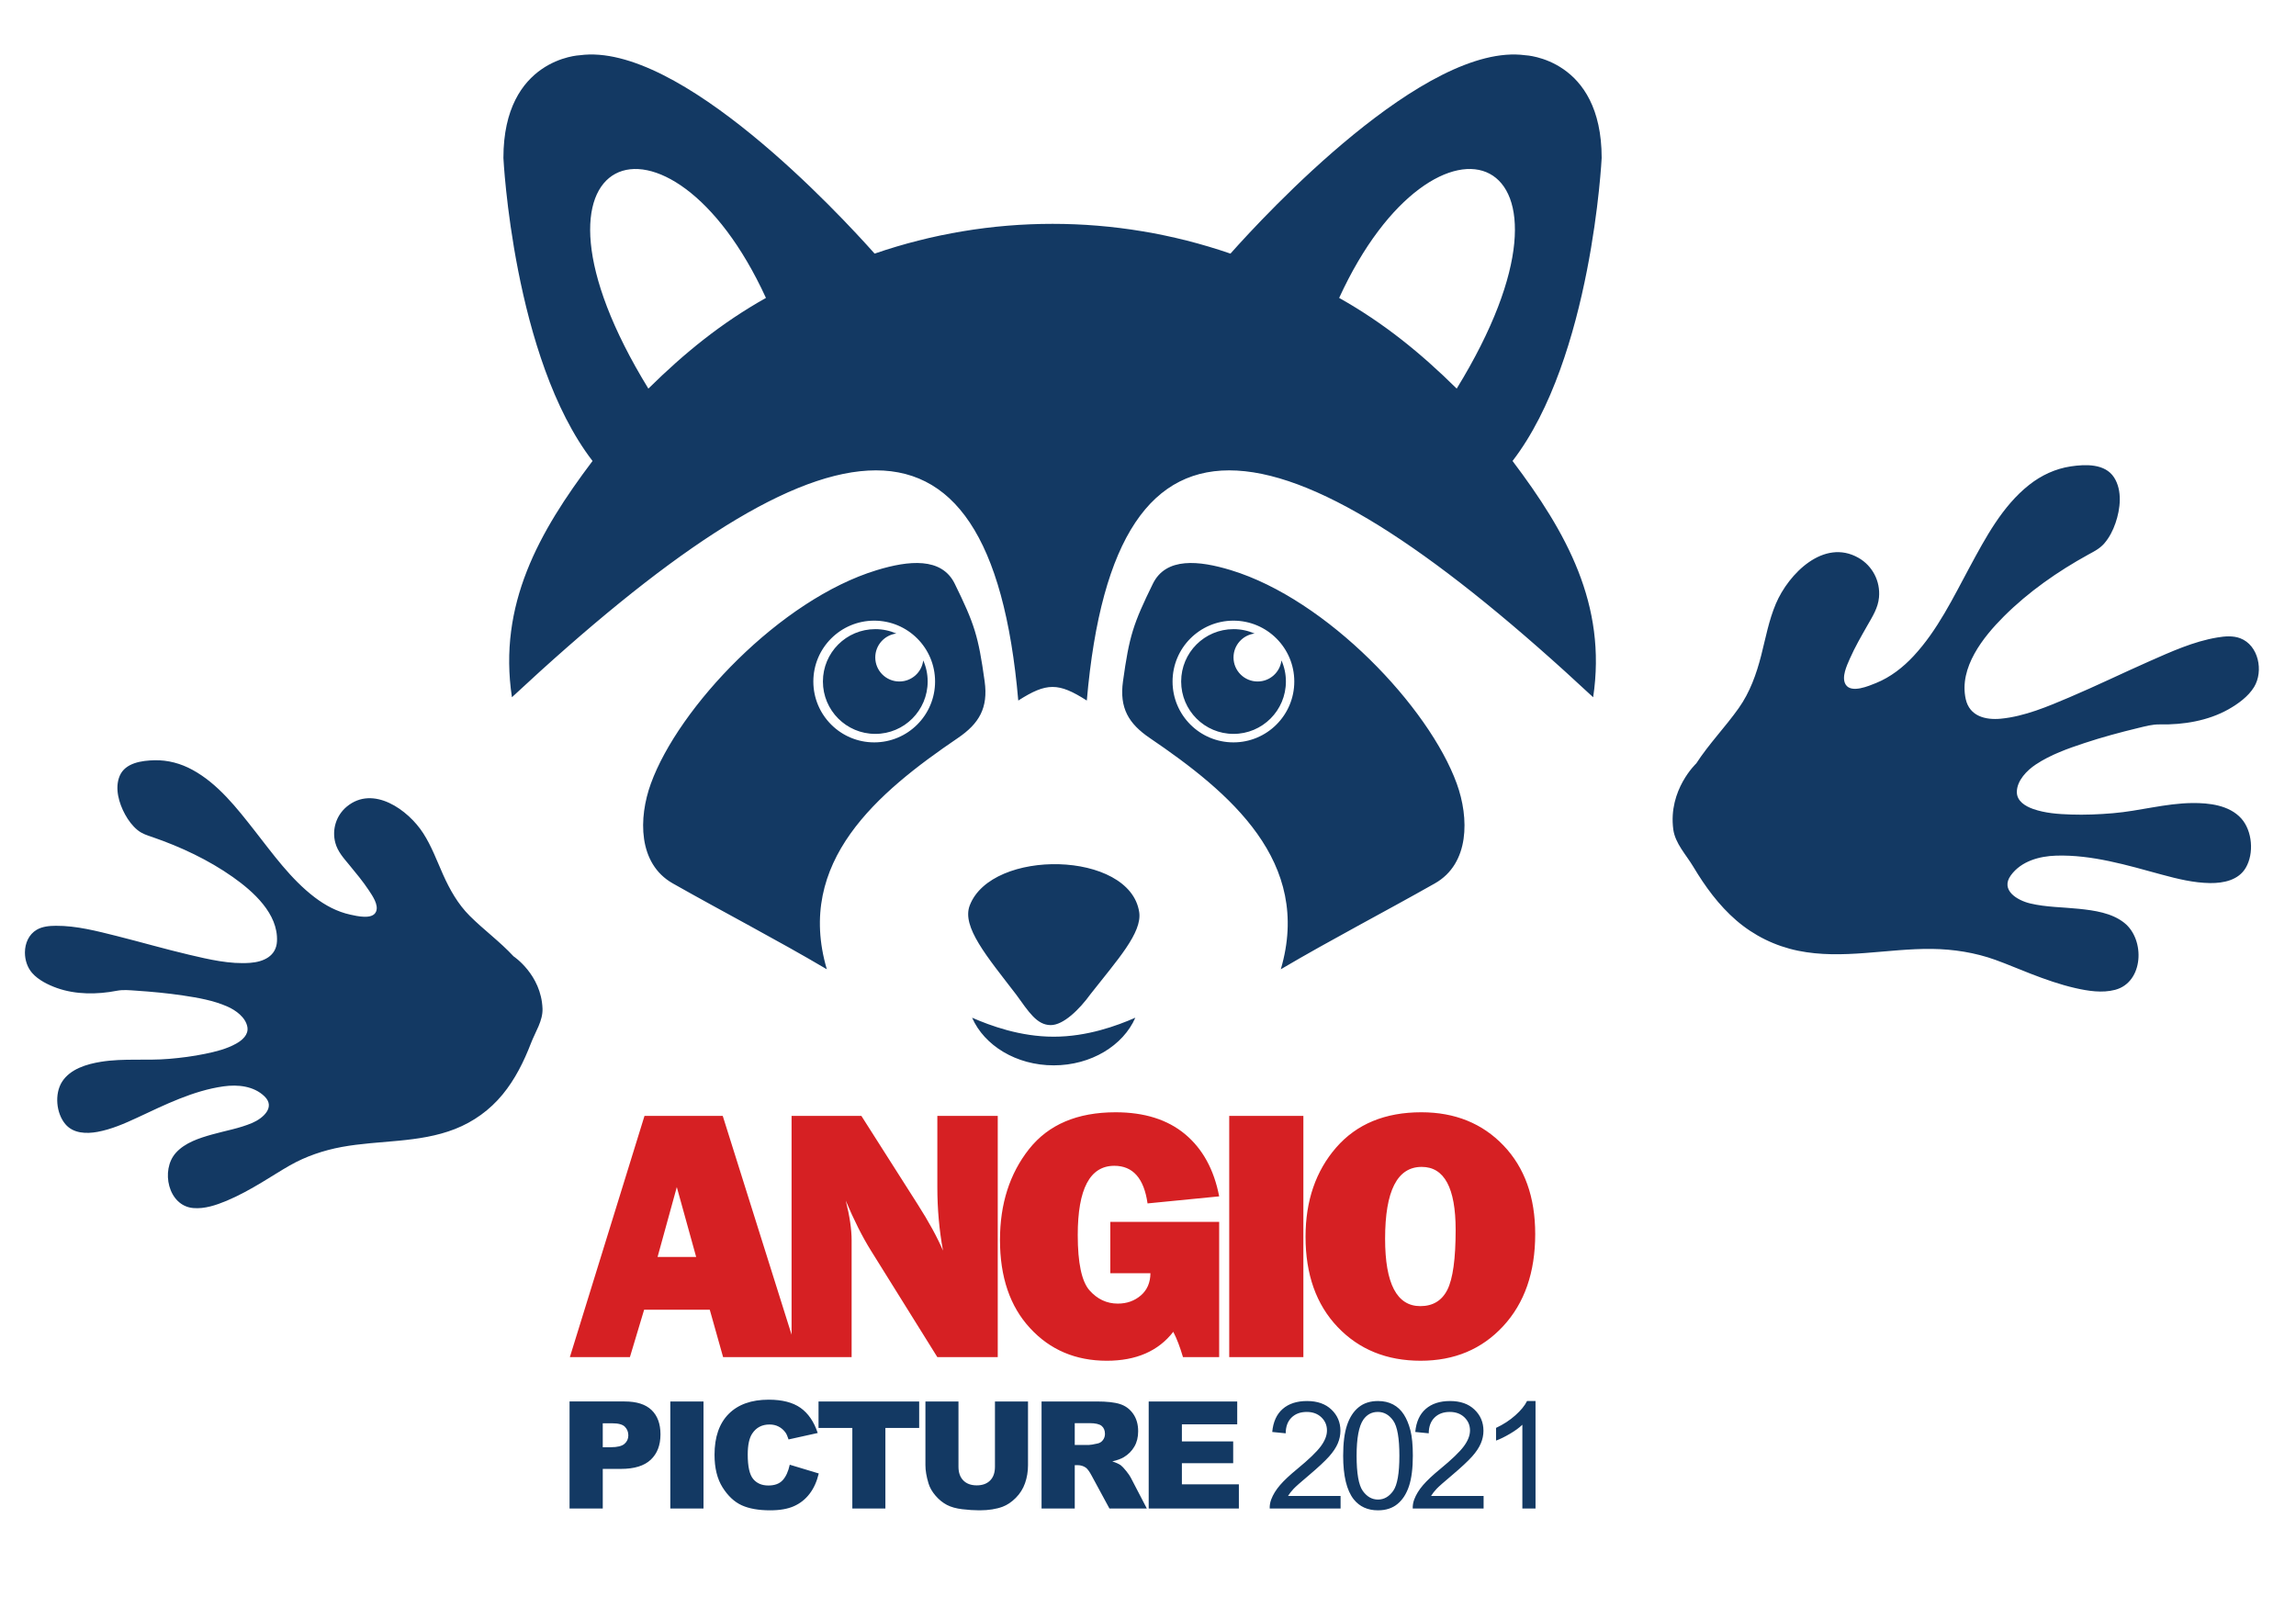
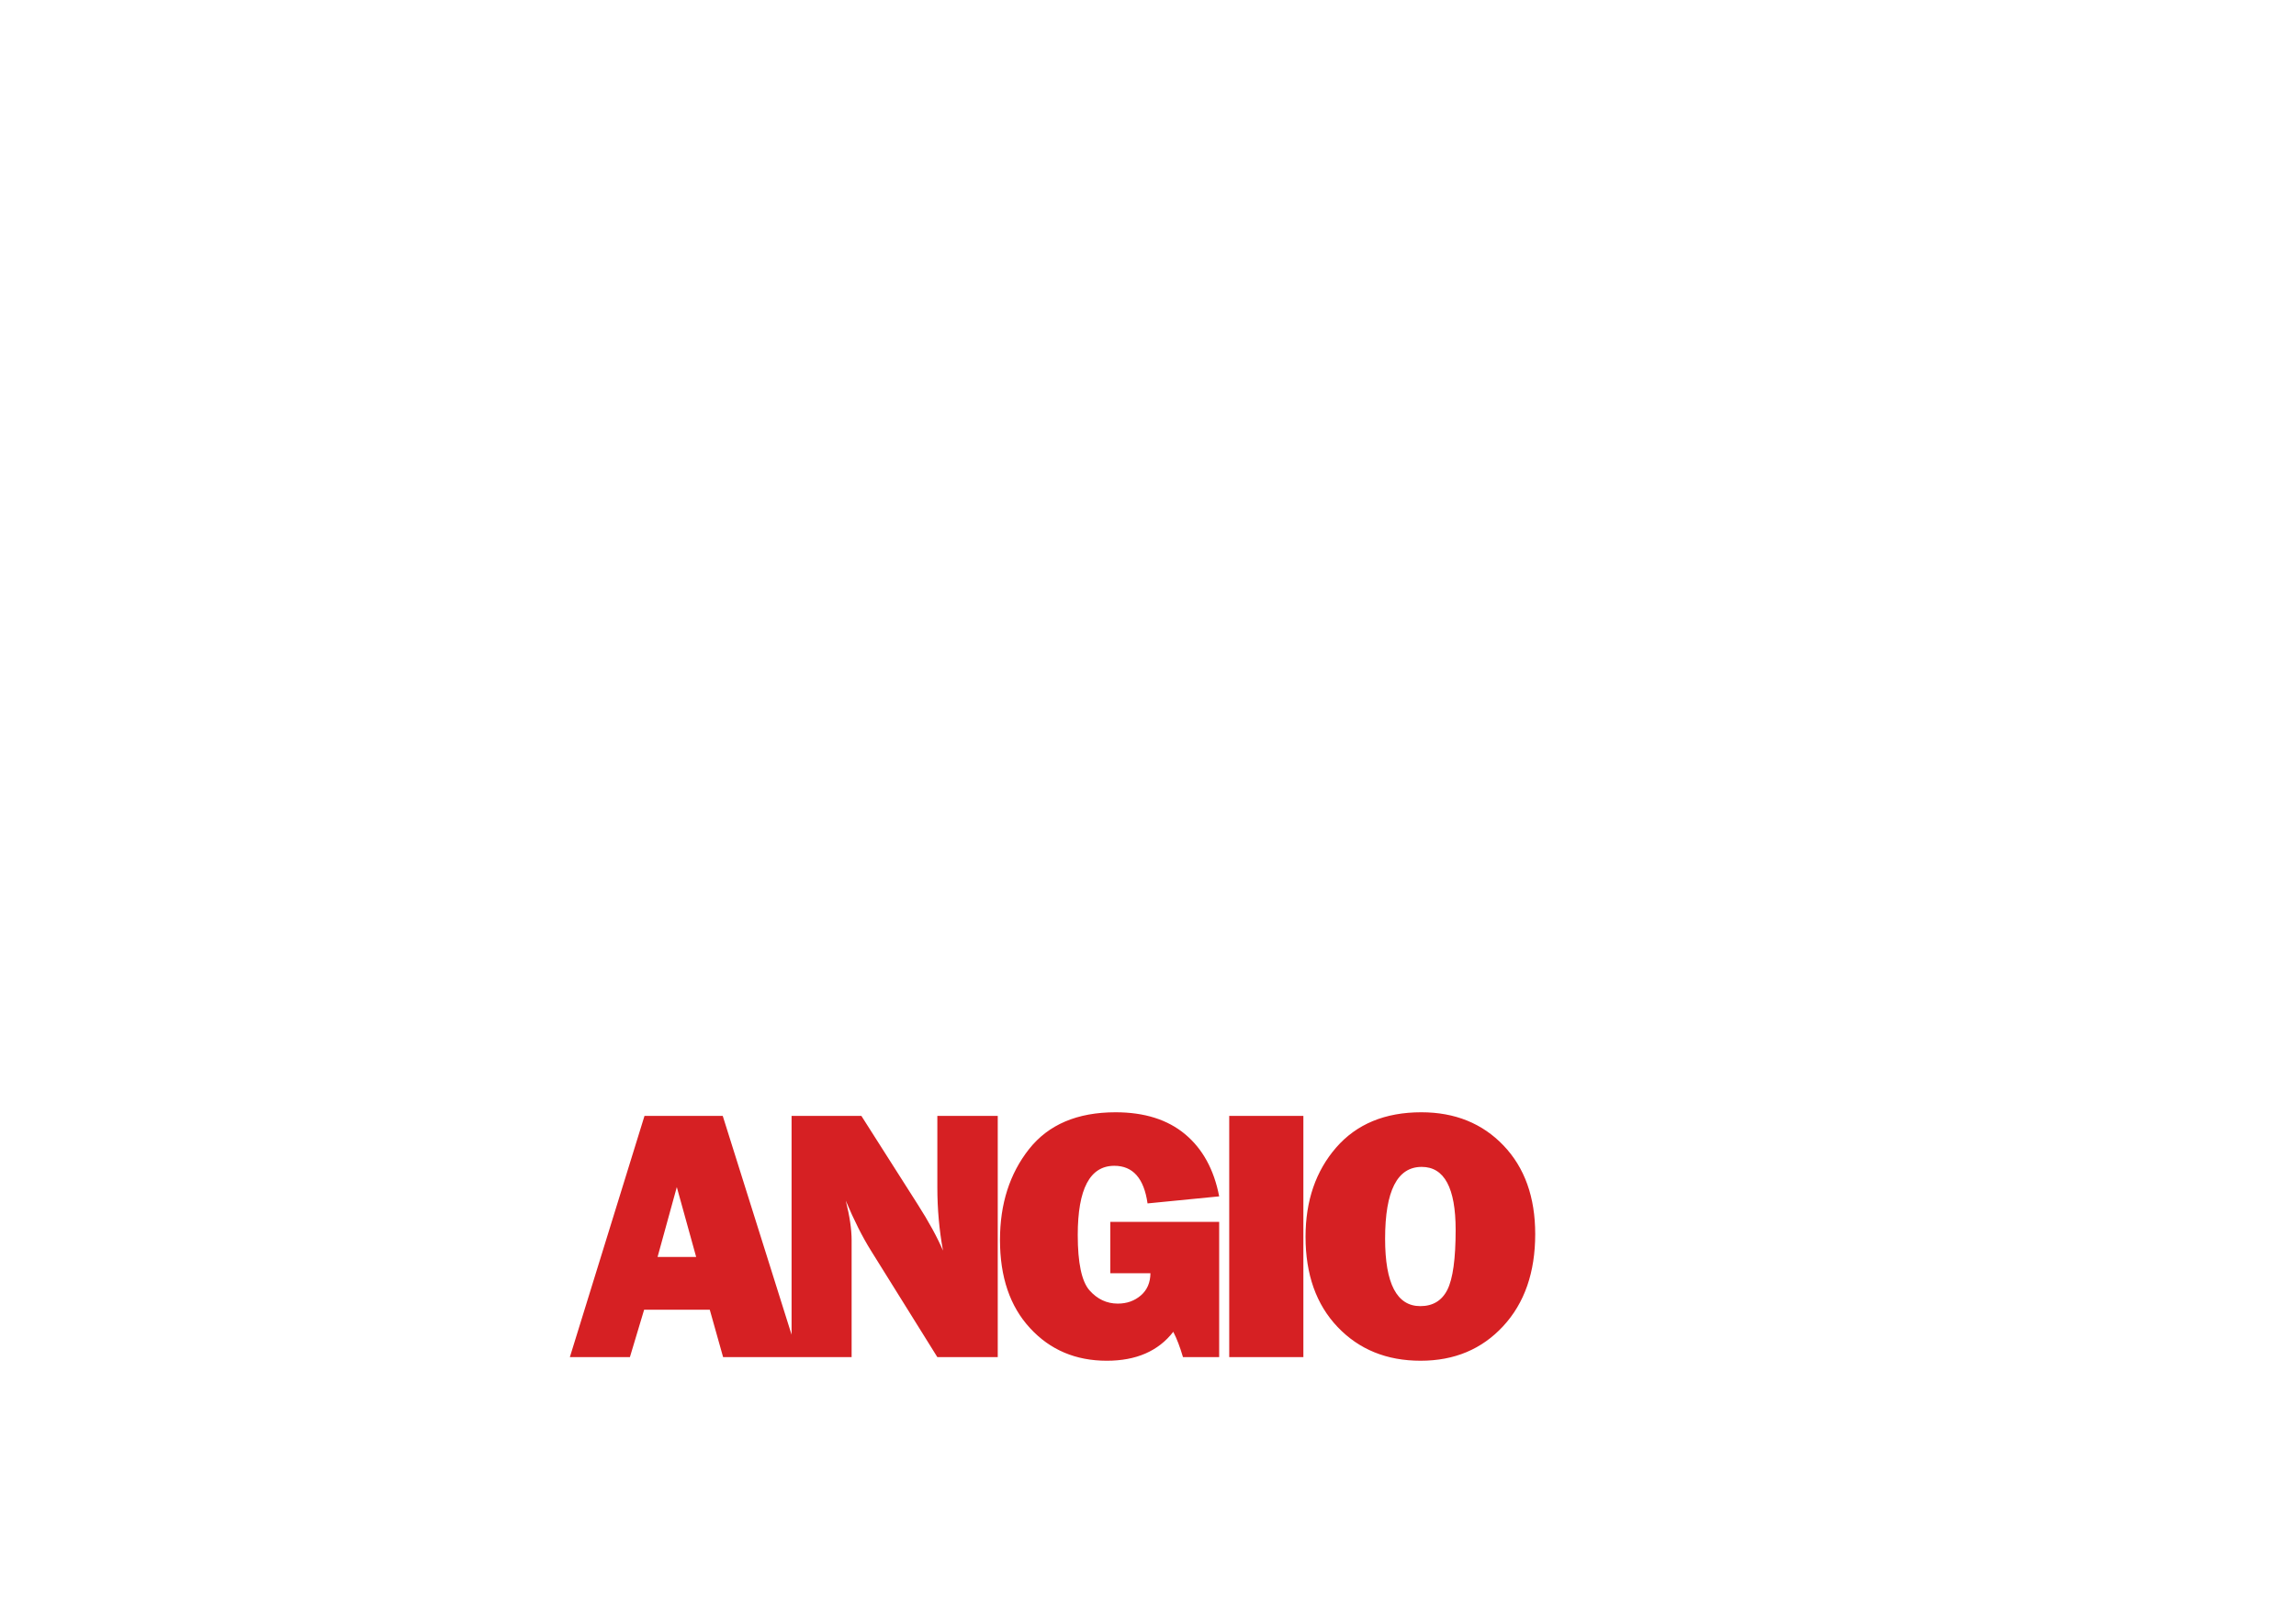
<svg xmlns="http://www.w3.org/2000/svg" xml:space="preserve" width="2362px" height="1654px" version="1.1" style="shape-rendering:geometricPrecision; text-rendering:geometricPrecision; image-rendering:optimizeQuality; fill-rule:evenodd; clip-rule:evenodd" viewBox="0 0 2362 1653.4">
  <defs>
    <style type="text/css">
   
    .fil1 {fill:#133963}
    .fil0 {fill:#D62023;fill-rule:nonzero}
   
  </style>
  </defs>
  <g id="Слой_x0020_1">
    <path class="fil0" d="M1461.14 1343.47c12.9,0 22.2,-5.64 27.85,-16.86 5.64,-11.23 8.5,-31.76 8.5,-61.59 0,-43.22 -11.67,-64.8 -34.92,-64.8 -25.12,0 -37.65,24.61 -37.65,73.92 0,46.2 12.1,69.33 36.22,69.33l0 0zm0.31 56.19c-34.91,0 -63.38,-11.6 -85.4,-34.73 -22.01,-23.13 -32.98,-54.07 -32.98,-92.84 0,-37.02 10.53,-67.66 31.56,-91.84 21.03,-24.12 50.23,-36.22 87.56,-36.22 34.55,0 62.77,11.41 84.53,34.17 21.77,22.76 32.62,53.15 32.62,91.17 0,39.37 -10.97,70.94 -32.93,94.69 -21.95,23.75 -50.23,35.6 -84.96,35.6l0 0zm-120.61 -251.9l0 248.17 -76.28 0 0 -248.17 76.28 0 0 0zm-86.63 109.02l0 139.15 -37.22 0c-3.04,-10.29 -6.32,-18.97 -9.98,-26.05 -15.37,19.86 -38.2,29.78 -68.4,29.78 -32,0 -58.36,-11.17 -78.95,-33.56 -20.65,-22.31 -30.94,-52.58 -30.94,-90.72 0,-37.09 9.98,-68.22 29.89,-93.46 19.97,-25.25 49.61,-37.89 89.05,-37.89 29.59,0 53.4,7.5 71.45,22.51 18.05,15.07 29.77,36.34 35.1,64l-73.68 7.26c-3.66,-25.8 -15.07,-38.7 -34.17,-38.7 -25.12,0 -37.64,23.75 -37.64,71.25 0,28.71 4.03,47.63 12.03,56.82 8.06,9.1 17.74,13.7 29.21,13.7 9.24,0 17.11,-2.79 23.63,-8.37 6.51,-5.58 9.79,-13.21 9.91,-22.89l-41.29 0 0 -52.83 112 0 0 0zm-227.78 139.15l-62.14 0 -68.22 -109.46c-8.81,-14.07 -17.43,-31.19 -25.99,-51.53 4.04,16 6.02,29.59 6.02,40.74l0 120.25 -61.77 0 0 -248.17 71.82 0 57.86 90.91c11.53,18.04 20.21,33.98 26.1,47.69 -3.9,-21.21 -5.82,-42.93 -5.82,-65.13l0 -73.47 62.14 0 0 248.17zm-349.95 -103.07l39.69 0 -19.91 -71.87 -19.78 71.87 0 0zm67.41 103.07l-13.71 -48.74 -67.54 0 -14.63 48.74 -61.77 0 76.78 -248.17 80.5 0 78.07 248.17 -77.7 0 0 0z" />
-     <path class="fil1" d="M620.08 1488.63l8.38 0c6.62,0 11.26,-1.15 13.92,-3.43 2.67,-2.29 4.01,-5.21 4.01,-8.78 0,-3.45 -1.16,-6.38 -3.49,-8.79 -2.31,-2.41 -6.67,-3.62 -13.08,-3.62l-9.74 0 0 24.62zm69.5 -47.07l34.15 0 0 110.15 -34.15 0 0 -110.15zm122.88 65.07l29.85 9c-2,8.36 -5.16,15.36 -9.49,20.95 -4.31,5.62 -9.65,9.85 -16.05,12.7 -6.39,2.84 -14.51,4.27 -24.39,4.27 -12,0 -21.76,-1.73 -29.38,-5.2 -7.59,-3.49 -14.13,-9.62 -19.64,-18.36 -5.52,-8.74 -8.29,-19.97 -8.29,-33.61 0,-18.2 4.85,-32.2 14.54,-42 9.73,-9.78 23.44,-14.66 41.18,-14.66 13.87,0 24.8,2.79 32.75,8.4 7.92,5.61 13.84,14.23 17.69,25.87l-30 6.64c-1.05,-3.33 -2.16,-5.76 -3.31,-7.31 -1.92,-2.58 -4.25,-4.58 -7,-5.97 -2.76,-1.41 -5.85,-2.1 -9.26,-2.1 -7.74,0 -13.66,3.1 -17.77,9.28 -3.1,4.59 -4.66,11.82 -4.66,21.64 0,12.2 1.84,20.54 5.56,25.08 3.73,4.51 8.93,6.76 15.64,6.76 6.52,0 11.44,-1.81 14.77,-5.47 3.34,-3.65 5.75,-8.96 7.26,-15.91l0 0zm29.6 -65.07l103.54 0 0 27.23 -34.76 0 0 82.92 -34.01 0 0 -82.92 -34.77 0 0 -27.23zm181.5 0l34 0 0 65.61c0,6.49 -1.03,12.64 -3.05,18.41 -2.02,5.79 -5.21,10.85 -9.54,15.18 -4.33,4.34 -8.87,7.36 -13.61,9.13 -6.52,2.4 -14.32,3.63 -23.39,3.66l-0.43 0 -0.25 0c-5.29,-0.01 -11.05,-0.39 -17.29,-1.13 -6.33,-0.74 -11.64,-2.22 -15.9,-4.45 -4.25,-2.24 -8.15,-5.39 -11.67,-9.49 -3.53,-4.1 -5.94,-8.33 -7.25,-12.69 -2.1,-7.01 -3.15,-13.21 -3.15,-18.62l0 -65.61 34 0 0 67.18c0,5.99 1.66,10.69 4.98,14.05 3.32,3.39 7.94,5.08 13.84,5.08 5.82,0 10.41,-1.67 13.74,-5.01 3.3,-3.3 4.97,-8.02 4.97,-14.12l0 -67.18zm82.09 44.76l14.39 0c1.54,0 4.56,-0.51 9.02,-1.5 2.26,-0.45 4.1,-1.6 5.51,-3.46 1.44,-1.87 2.16,-4.01 2.16,-6.42 0,-3.56 -1.13,-6.31 -3.38,-8.2 -2.26,-1.92 -6.49,-2.88 -12.72,-2.88l-14.98 0 0 22.46zm-34.15 65.39l0 -110.15 56.72 0c10.51,0 18.56,0.89 24.1,2.71 5.56,1.8 10.05,5.15 13.46,10.03 3.41,4.9 5.1,10.87 5.1,17.89 0,6.11 -1.3,11.39 -3.92,15.82 -2.59,4.47 -6.18,8.06 -10.77,10.83 -2.9,1.75 -6.9,3.21 -11.95,4.35 4.06,1.36 7,2.71 8.85,4.06 1.23,0.9 3.05,2.85 5.44,5.79 2.36,2.96 3.95,5.23 4.74,6.85l16.54 31.82 -38.47 0 -18.18 -33.59c-2.3,-4.36 -4.35,-7.18 -6.15,-8.49 -2.46,-1.69 -5.25,-2.54 -8.36,-2.54l-3 0 0 44.62 -34.15 0 0 0zm110.22 -110.15l91.07 0 0 23.53 -56.92 0 0 17.54 52.77 0 0 22.47 -52.77 0 0 21.68 58.62 0 0 24.93 -92.77 0 0 -110.15zm197.4 97.23l0 12.92 -72.92 0c-0.11,-3.26 0.43,-6.38 1.59,-9.42 1.87,-4.94 4.87,-9.84 8.99,-14.63 4.13,-4.8 10.03,-10.34 17.69,-16.62 11.93,-9.82 20.03,-17.59 24.26,-23.33 4.26,-5.75 6.38,-11.18 6.38,-16.31 0,-5.36 -1.92,-9.87 -5.76,-13.56 -3.86,-3.67 -8.88,-5.52 -15.06,-5.52 -6.54,0 -11.76,1.95 -15.69,5.85 -3.92,3.87 -5.9,9.26 -5.94,16.15l-13.85 -1.38c0.95,-10.36 4.53,-18.26 10.74,-23.69 6.23,-5.44 14.56,-8.15 25.05,-8.15 10.57,0 18.95,2.92 25.1,8.79 6.18,5.88 9.26,13.15 9.26,21.82 0,4.41 -0.9,8.74 -2.71,13 -1.8,4.28 -4.8,8.77 -8.98,13.48 -4.21,4.7 -11.15,11.18 -20.85,19.4 -8.12,6.81 -13.36,11.43 -15.66,13.86 -2.31,2.44 -4.21,4.88 -5.72,7.34l54.08 0 0 0zm16.48 -41.39c0,18.13 2.11,30.18 6.34,36.14 4.23,5.96 9.47,8.94 15.67,8.94 6.21,0 11.43,-3.01 15.66,-8.97 4.23,-6.01 6.34,-18.03 6.34,-36.11 0,-18.12 -2.11,-30.18 -6.34,-36.13 -4.2,-5.97 -9.48,-8.95 -15.82,-8.95 -6.21,0 -11.17,2.64 -14.9,7.9 -4.63,6.69 -6.95,19.1 -6.95,37.18l0 0zm-13.83 -0.05c0,-13 1.32,-23.51 4,-31.47 2.68,-7.97 6.65,-14.09 11.94,-18.37 5.26,-4.28 11.89,-6.41 19.9,-6.41 5.89,0 11.07,1.18 15.56,3.56 4.46,2.38 8.15,5.83 11.02,10.3 2.88,4.47 5.13,9.93 6.78,16.37 1.66,6.43 2.48,15.13 2.48,26.02 0,12.92 -1.33,23.39 -3.97,31.34 -2.64,7.97 -6.62,14.1 -11.9,18.4 -5.25,4.31 -11.92,6.46 -19.97,6.46 -10.6,0 -18.93,-3.76 -24.98,-11.32 -7.26,-9.24 -10.86,-24.19 -10.86,-44.88l0 0zm144.48 41.44l0 12.92 -72.92 0c-0.1,-3.26 0.44,-6.38 1.59,-9.42 1.87,-4.94 4.87,-9.84 8.99,-14.63 4.14,-4.8 10.04,-10.34 17.7,-16.62 11.92,-9.82 20.03,-17.59 24.26,-23.33 4.26,-5.75 6.39,-11.18 6.39,-16.31 0,-5.36 -1.93,-9.87 -5.78,-13.56 -3.85,-3.67 -8.87,-5.52 -15.05,-5.52 -6.53,0 -11.77,1.95 -15.69,5.85 -3.93,3.87 -5.89,9.26 -5.95,16.15l-13.84 -1.38c0.94,-10.36 4.53,-18.26 10.74,-23.69 6.22,-5.44 14.57,-8.15 25.05,-8.15 10.56,0 18.95,2.92 25.1,8.79 6.18,5.88 9.26,13.15 9.26,21.82 0,4.41 -0.9,8.74 -2.72,13 -1.79,4.28 -4.79,8.77 -8.97,13.48 -4.21,4.7 -11.15,11.18 -20.85,19.4 -8.13,6.81 -13.36,11.43 -15.67,13.86 -2.3,2.44 -4.2,4.88 -5.71,7.34l54.07 0 0 0zm53.41 12.92l-13.54 0 0 -86.21c-3.25,3.13 -7.52,6.23 -12.82,9.34 -5.27,3.1 -10.05,5.44 -14.25,6.97l0 -13.07c7.57,-3.54 14.18,-7.85 19.84,-12.92 5.68,-5.05 9.7,-9.96 12.05,-14.72l8.72 0 0 110.61zm-495.68 -485.43c34.5,0 65.05,-11.27 83.99,-19.54 -12.52,28.57 -45.37,49.01 -83.99,49.01 -38.56,0 -71.42,-20.44 -83.94,-49.01 18.94,8.27 49.5,19.54 83.94,19.54l0 0zm-903.17 119.6c9.41,-10.57 24.12,-15.27 37.33,-18.99 13.75,-3.87 28.19,-6.27 41.36,-11.91 10.87,-4.64 24.22,-16.09 12.59,-27.33 -11.12,-10.75 -27.59,-12.32 -42.16,-10.28 -31.22,4.39 -60.37,18.97 -88.66,32.17 -13.06,6.08 -26.65,12.02 -40.92,14.65 -11.54,2.1 -24.95,1.73 -33.11,-7.95 -9.48,-11.21 -11.28,-31.08 -3.45,-43.52 8.43,-13.32 25.53,-18.29 40.18,-20.66 23.22,-3.73 46.87,-0.96 70.28,-3.01 12.29,-1.04 24.6,-2.64 36.7,-5.14 10.9,-2.23 22.17,-5.01 31.95,-10.47 6.26,-3.5 13.03,-9.21 11.58,-17.19 -1.8,-9.94 -11.99,-17.23 -20.59,-21.01 -14.25,-6.29 -30.14,-9.03 -45.44,-11.33 -16.1,-2.42 -32.32,-3.92 -48.58,-5 -6.7,-0.45 -13.06,-1.16 -19.65,0.11 -10.21,1.97 -20.67,2.97 -31.06,2.64 -10.37,-0.33 -20.76,-1.98 -30.56,-5.46 -9.03,-3.21 -19.16,-8.19 -25.58,-15.53 -4.82,-5.51 -7.37,-13.22 -7.38,-20.85l0 -0.36c0.08,-9.28 3.95,-18.39 12.12,-23.2 5.85,-3.43 13.1,-4.05 19.72,-4.08 21.12,-0.15 42.43,5.46 62.78,10.55 24.86,6.26 49.48,13.4 74.43,19.27 20.21,4.75 41.77,9.87 62.7,8.29 13.65,-1.01 26.79,-6.84 27.55,-22.18 1.38,-28.37 -24.44,-51.29 -45.44,-66.11 -25.05,-17.64 -53.53,-31.01 -82.46,-41 -5.61,-1.91 -10.88,-3.47 -15.54,-7.3 -5.33,-4.35 -9.52,-10.04 -12.82,-16.06 -6.28,-11.44 -10.9,-27.02 -5.54,-39.7 5.73,-13.53 22.88,-15.77 35.88,-16.07 13.68,-0.32 27.03,3.33 39.01,9.88 26.28,14.31 45.58,39.24 63.75,62.35 18.92,24.1 37.29,49.99 61.89,68.75 10.89,8.3 23.24,14.95 36.73,17.86 6.33,1.36 22.99,5.56 26.51,-3.21 2.81,-6.96 -3.9,-16.38 -7.49,-21.84 -6.12,-9.26 -13.27,-17.77 -20.3,-26.33 -5.77,-7 -11.73,-13.51 -14.14,-22.46 -3.71,-13.73 0.89,-28.35 11.87,-37.39 27.18,-22.34 63.1,3.43 78.58,27.54 8.53,13.26 13.96,28.16 20.37,42.49 6.95,15.53 15.32,30.4 27.45,42.48 14.49,14.46 31.11,26.52 45.05,41.6 0,0 28.47,18.72 29.8,53.81 0.46,12.5 -7.38,23.87 -11.87,35.56 -7.25,18.79 -16.32,37.15 -29.2,52.78 -13.04,15.88 -29.86,28.05 -49.02,35.55 -37.23,14.54 -77.8,11.31 -116.49,18.45 -18.63,3.44 -36.82,9.58 -53.33,18.96 -9.72,5.52 -19.09,11.67 -28.71,17.39 -11.73,7.03 -23.72,13.73 -36.36,19.02 -10.66,4.44 -22.6,8.51 -34.34,7.47 -25.91,-2.25 -33.72,-39.09 -17.97,-56.7l0 0zm718.94 -925.25c-35.84,-40.31 -200.46,-218.05 -303.28,-204.09 0,0 -78.59,3.15 -78.59,105.68 0,0 10.02,205.71 91.69,311.74 -55.29,73.28 -97.25,147.8 -82.93,243.09 311.66,-290.39 491.71,-332.59 520.9,3.39 29.17,-18.66 41.34,-18.66 70.51,0 29.19,-335.98 209.24,-293.78 520.9,-3.39 14.31,-95.29 -27.63,-169.81 -82.93,-243.09 81.66,-106.03 91.68,-311.74 91.68,-311.74 0,-102.53 -78.57,-105.68 -78.57,-105.68 -102.83,-13.96 -267.45,163.78 -303.3,204.09 -118.7,-40.83 -247.37,-40.83 -366.08,0l0 0zm62.2 440.24c0,34.59 -28.03,62.61 -62.61,62.61 -34.58,0 -62.62,-28.02 -62.62,-62.61 0,-34.58 28.04,-62.62 62.62,-62.62 34.58,0 62.61,28.04 62.61,62.62l0 0zm244.31 0c0,34.59 28.03,62.61 62.61,62.61 34.58,0 62.62,-28.02 62.62,-62.61 0,-34.58 -28.04,-62.62 -62.62,-62.62 -34.58,0 -62.61,28.04 -62.61,62.62l0 0zm60 -114.58c99.12,30.18 203.9,141.03 232.41,219.69 12.75,35.14 13.37,82.22 -22.56,102.58 -52.63,29.8 -106.45,57.65 -158.49,88.35 32.56,-110.68 -52.26,-181.85 -134.84,-237.95 -21.72,-14.77 -31.33,-30.85 -27.51,-58.32 6.49,-46.64 10.39,-58.82 30.75,-100.39 13.51,-27.56 47.5,-23.93 80.24,-13.96l0 0zm-364.31 0c-99.12,30.18 -203.9,141.03 -232.4,219.69 -12.76,35.14 -13.38,82.22 22.56,102.58 52.62,29.8 106.44,57.65 158.48,88.35 -32.56,-110.68 52.27,-181.85 134.85,-237.95 21.72,-14.77 31.33,-30.85 27.5,-58.32 -6.49,-46.64 -10.39,-58.82 -30.76,-100.39 -13.5,-27.56 -47.49,-23.93 -80.23,-13.96l0 0zm1283.43 362.87c-12.94,-10.29 -30.81,-12.79 -46.76,-14.45 -16.61,-1.73 -33.72,-1.64 -49.99,-5.51 -13.45,-3.18 -31.09,-13.72 -19.94,-28.99 10.69,-14.6 29.34,-19.67 46.52,-20.2 36.84,-1.14 73.3,9.87 108.49,19.46 16.27,4.41 33.1,8.57 50.06,8.76 13.69,0.13 29.07,-2.96 36.55,-15.73 8.69,-14.78 6.82,-38.03 -4.66,-50.8 -12.35,-13.67 -33.03,-15.99 -50.37,-15.82 -27.49,0.29 -54.18,8.18 -81.54,10.47 -14.37,1.23 -28.87,1.84 -43.3,1.35 -12.99,-0.41 -26.54,-1.37 -38.88,-5.71 -7.9,-2.79 -16.82,-8.03 -16.74,-17.51 0.1,-11.79 10.4,-22.22 19.54,-28.28 15.17,-10.07 32.93,-16.39 50.11,-22.06 18.06,-5.98 36.44,-10.94 54.95,-15.41 7.63,-1.83 14.81,-3.91 22.64,-3.75 12.17,0.24 24.4,-0.69 36.3,-3.13 11.88,-2.43 23.52,-6.4 34.12,-12.36 9.77,-5.48 20.45,-13.21 26.39,-22.94 9.93,-16.3 4.75,-43.02 -14.29,-50.21 -7.4,-2.8 -15.88,-2.08 -23.49,-0.79 -24.37,4.02 -47.8,14.71 -70.22,24.61 -27.4,12.12 -54.35,25.23 -81.91,36.94 -22.34,9.48 -46.15,19.66 -70.57,22.01 -15.93,1.53 -32.22,-2.59 -36.13,-20.1 -7.22,-32.4 17.97,-63.93 39.21,-85.15 25.35,-25.3 55.51,-46.34 86.86,-63.59 6.06,-3.31 11.83,-6.15 16.44,-11.49 5.27,-6.07 8.98,-13.45 11.58,-21.04 4.95,-14.42 7.2,-33.29 -1.49,-46.81 -9.27,-14.45 -29.48,-13.64 -44.5,-11.41 -15.84,2.35 -30.49,9.2 -42.99,19.12 -27.44,21.7 -44.72,54.24 -61.05,84.46 -17.02,31.52 -33.04,64.97 -57.66,91.46 -10.89,11.73 -23.79,21.83 -38.74,27.87 -7.04,2.8 -25.39,10.94 -31.19,1.55 -4.62,-7.47 1.24,-19.64 4.3,-26.65 5.21,-11.87 11.75,-23.09 18.15,-34.35 5.25,-9.2 10.84,-17.88 11.83,-28.67 1.56,-16.55 -6.64,-32.47 -21.08,-40.7 -35.72,-20.35 -71.99,16.46 -85.04,47.29 -7.19,16.97 -10.5,35.21 -15.04,52.99 -4.92,19.27 -11.6,38.04 -23.19,54.38 -13.81,19.5 -30.57,36.71 -43.63,56.84 0,0 -29.08,27.2 -23.65,67.89 1.95,14.48 13.23,26.03 20.71,38.59 12.09,20.21 26.18,39.55 44.1,55.01 18.18,15.7 39.98,26.39 63.52,31.23 45.77,9.36 91.86,-2.43 137.82,-1.87 22.16,0.28 44.33,3.74 65.2,11.25 12.29,4.43 24.3,9.67 36.51,14.35 14.91,5.77 30.05,11.12 45.65,14.68 13.17,3.01 27.73,5.33 41.04,1.81 29.4,-7.74 31.09,-51.72 9.45,-68.89l0 0zm-862.51 -248.32c0,29.77 -24.11,53.91 -53.9,53.91 -29.76,0 -53.86,-24.14 -53.86,-53.91 0,-29.76 24.1,-53.86 53.86,-53.86 7.72,0 15.06,1.62 21.7,4.54 -12.24,1.5 -21.7,11.96 -21.7,24.58 0,13.67 11.11,24.74 24.78,24.74 12.65,0 23.04,-9.44 24.55,-21.67 2.94,6.62 4.57,13.96 4.57,21.67l0 0zm-368.54 0c0,29.77 -24.1,53.91 -53.9,53.91 -29.75,0 -53.87,-24.14 -53.87,-53.91 0,-29.76 24.12,-53.86 53.87,-53.86 7.73,0 15.06,1.62 21.69,4.54 -12.22,1.5 -21.69,11.96 -21.69,24.58 0,13.67 11.12,24.74 24.78,24.74 12.66,0 23.05,-9.44 24.56,-21.67 2.94,6.62 4.56,13.96 4.56,21.67l0 0zm-166.37 -394.63c-45.88,25.79 -83.72,56.54 -120.96,93.3 -151.82,-247.43 21.1,-310.91 120.96,-93.3l0 0zm589.68 0c99.85,-217.61 272.77,-154.13 120.94,93.3 -37.24,-36.76 -75.07,-67.51 -120.94,-93.3l0 0zm-332.31 716.65c-29.98,-39.06 -56.09,-69.54 -47.76,-91.51 22.41,-59.04 164.68,-56.54 174.37,6.7 3.25,21.24 -22.62,49.37 -49.98,84.3 -11.32,15.66 -27.95,32.14 -41.16,32.01 -14.15,-0.15 -22.4,-13.43 -35.47,-31.5l0 0zm-459.41 418.7l56.62 0c12.33,0 21.56,2.92 27.71,8.79 6.13,5.87 9.21,14.23 9.21,25.07 0,11.13 -3.36,19.85 -10.05,26.11 -6.69,6.29 -16.92,9.41 -30.67,9.41l-18.66 0 0 40.77 -34.16 0 0 -110.15z" />
  </g>
</svg>